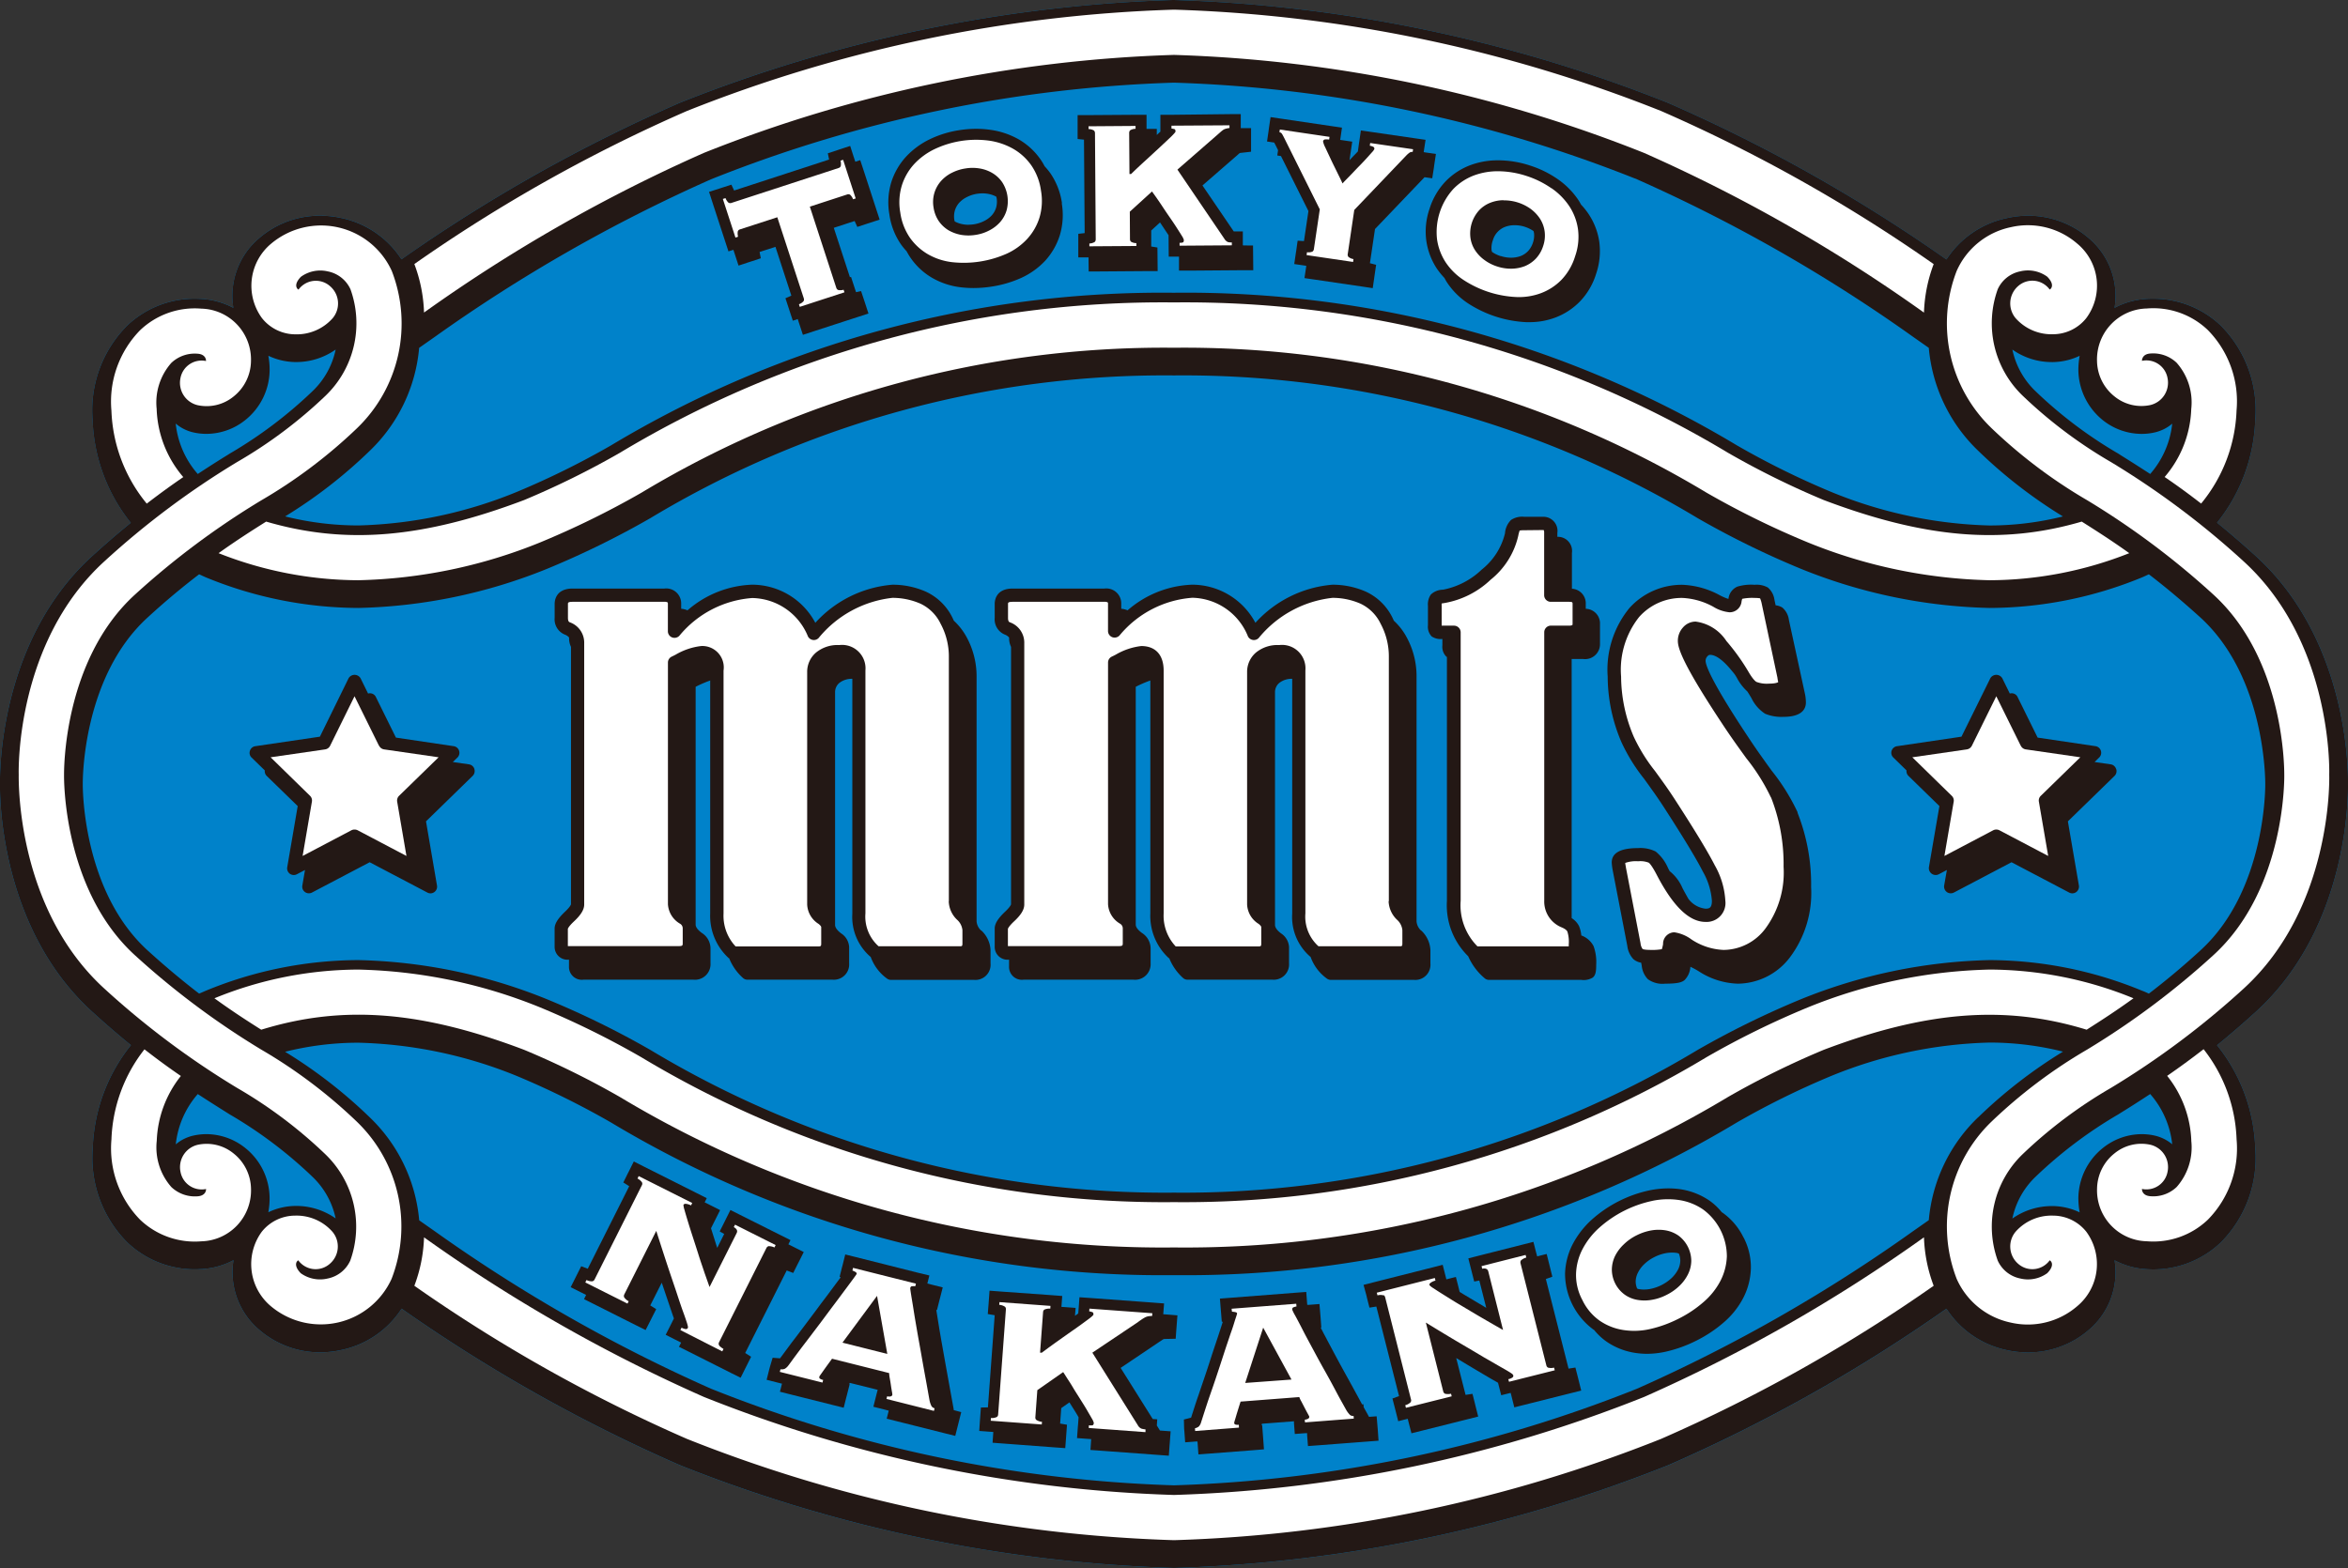
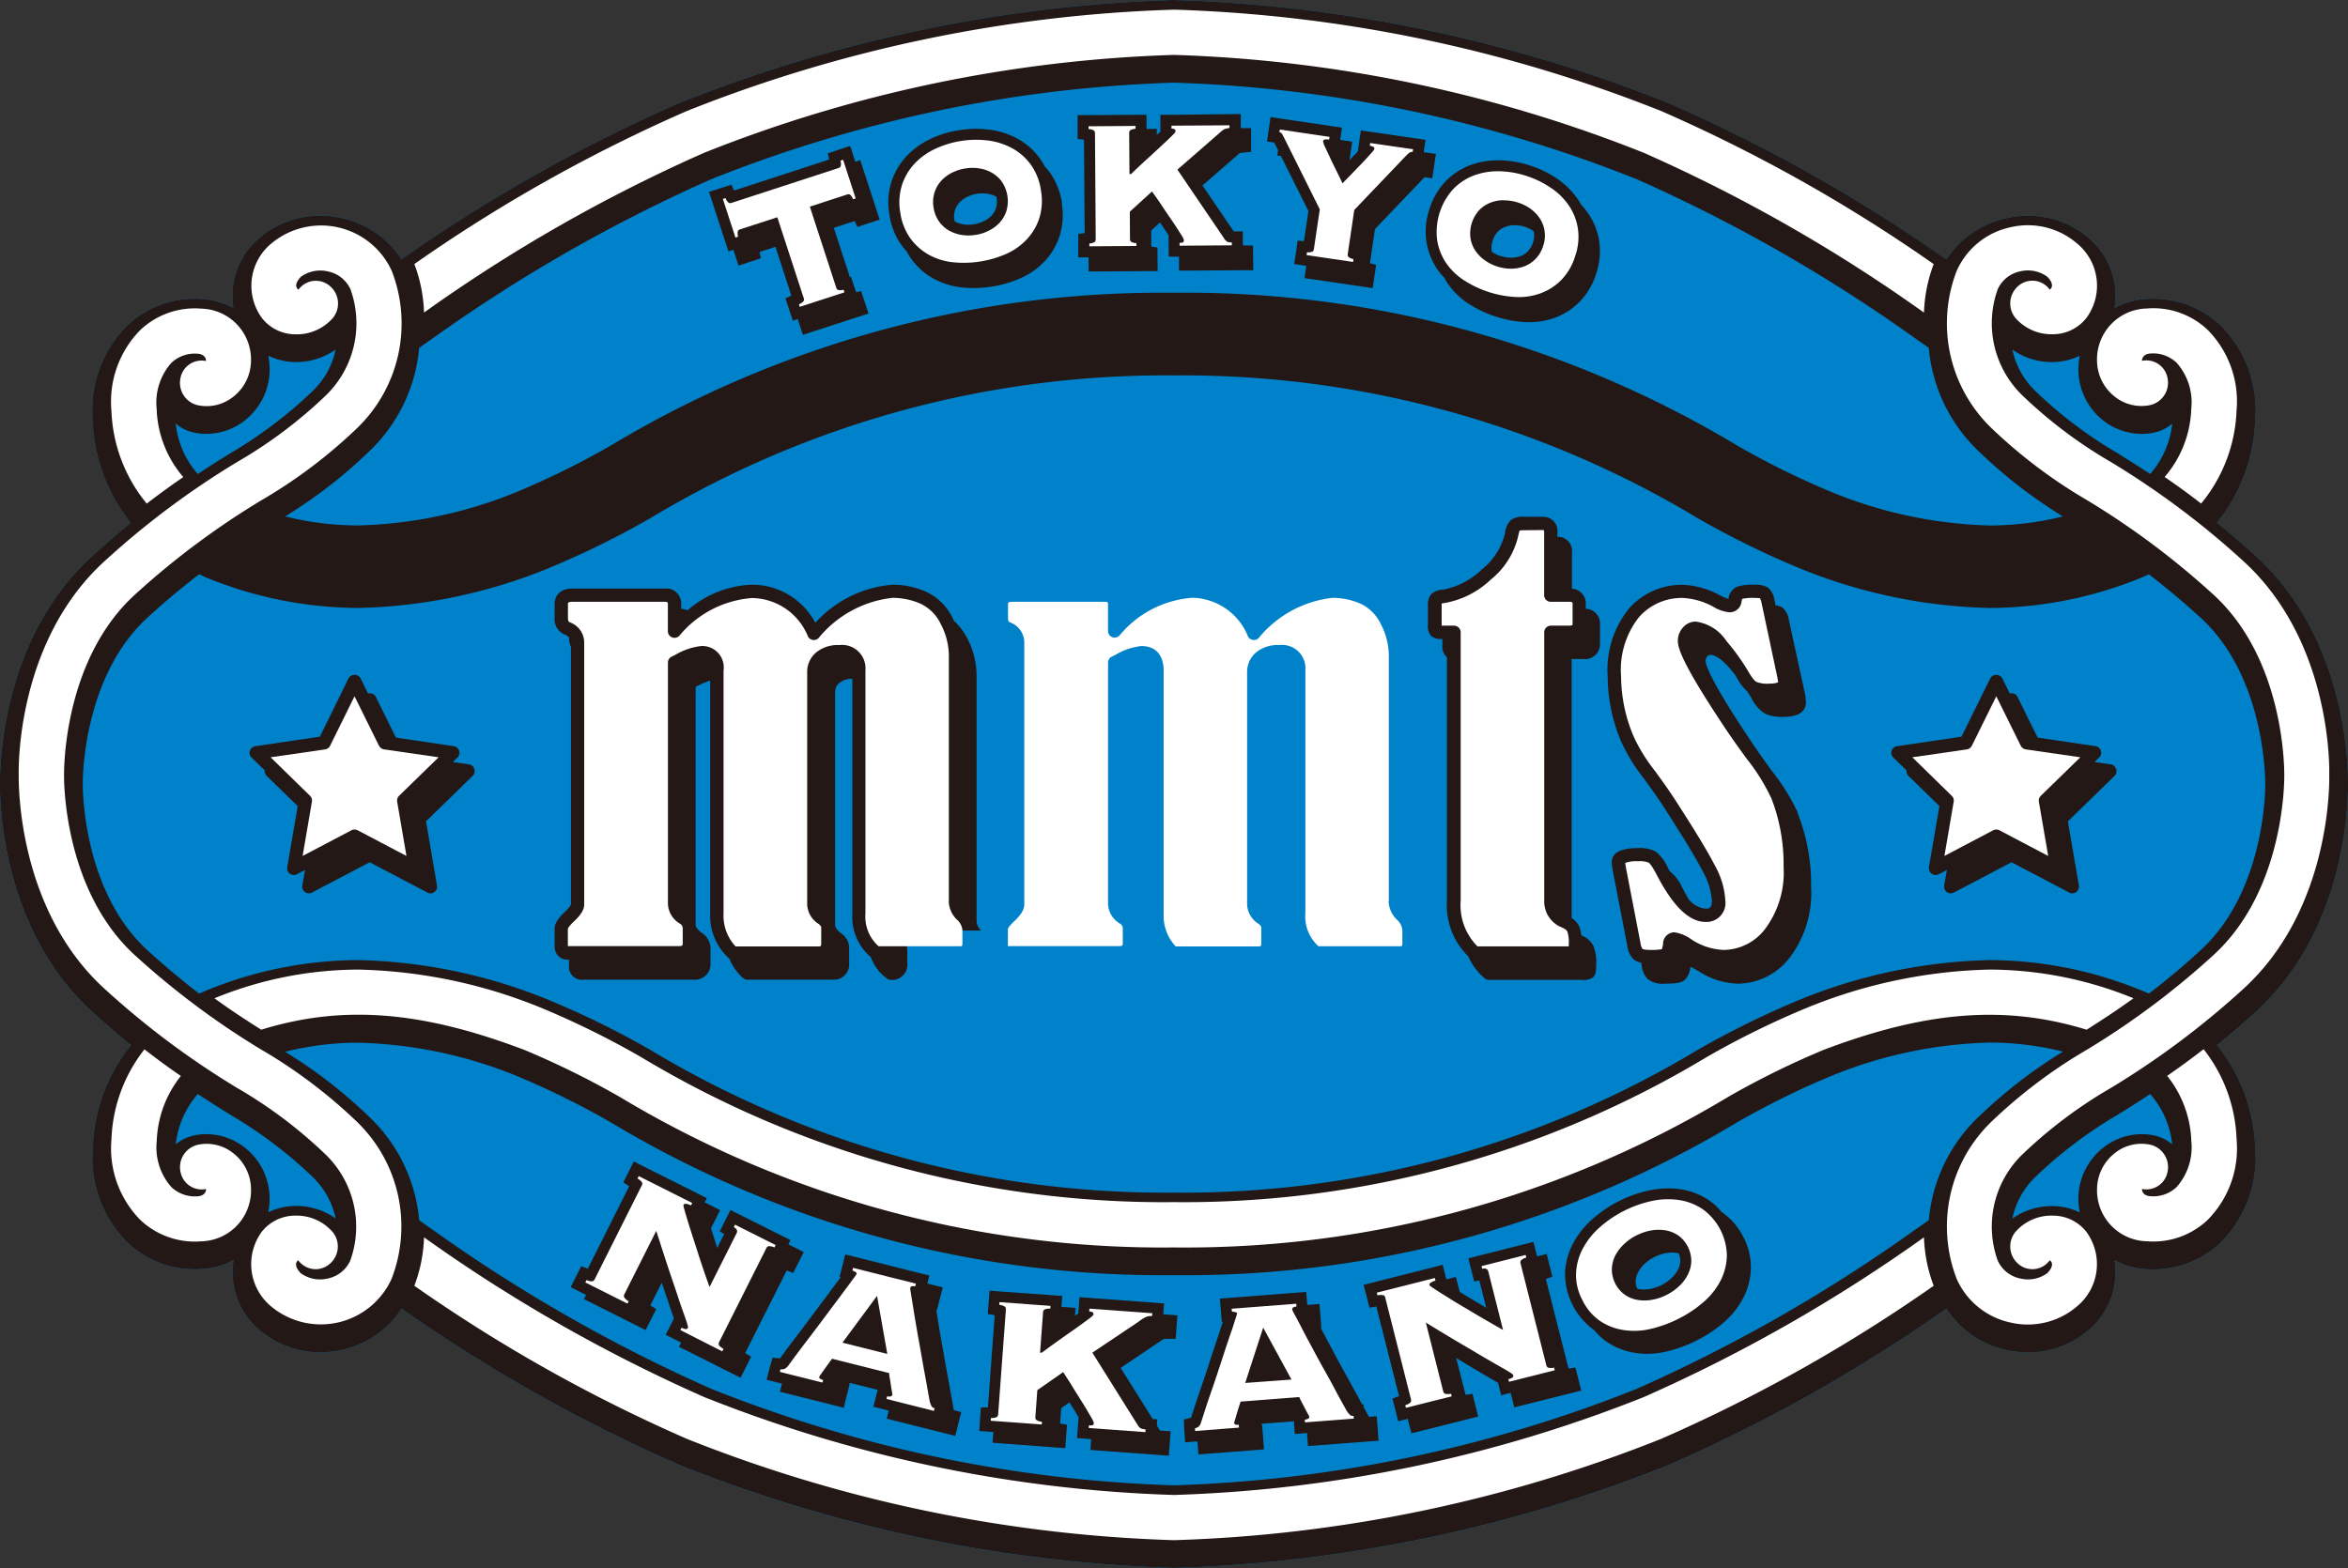
<svg xmlns="http://www.w3.org/2000/svg" viewBox="0 0 81.787 54.634">
  <rect x="0" y="0" width="81.787" height="54.634" fill="#333333" stroke="none" />
  <defs>
    <style>.cls-1{fill:#0082ca;}.cls-2{fill:#231815;}.cls-3{fill:#fff;}</style>
  </defs>
  <g id="レイヤー_2" data-name="レイヤー 2">
    <g id="レイヤー_1-2" data-name="レイヤー 1">
      <path class="cls-1" d="M81.786,27.3c.009-.375.03-4.978-3.207-7.923-.483-.438-.931-.823-1.354-1.165a6.038,6.038,0,0,0,1.331-3.581,4.172,4.172,0,0,0-1.2-3.287A3.4,3.4,0,0,0,75,10.407c-.09,0-.179,0-.273.011a2.692,2.692,0,0,0-1.071.307,2.627,2.627,0,0,0-.878-2.409,3.226,3.226,0,0,0-2.15-.8A3.368,3.368,0,0,0,69.9,7.6a3.314,3.314,0,0,0-2.1,1.44l-.08-.054a55.308,55.308,0,0,0-9.616-5.4A50.573,50.573,0,0,0,40.893,0h-.038A50.638,50.638,0,0,0,23.68,3.58a55.4,55.4,0,0,0-9.617,5.4l-.079.054a3.306,3.306,0,0,0-2.1-1.44,3.381,3.381,0,0,0-.728-.079,3.222,3.222,0,0,0-2.149.8,2.624,2.624,0,0,0-.878,2.409,2.7,2.7,0,0,0-1.073-.307c-.091-.007-.181-.011-.272-.011a3.4,3.4,0,0,0-2.357.941,4.172,4.172,0,0,0-1.2,3.287,6.049,6.049,0,0,0,1.33,3.581c-.422.342-.871.727-1.352,1.165C-.028,22.326-.007,26.929,0,27.3c-.008.379-.031,5,3.208,7.949.481.439.93.824,1.352,1.167A6.045,6.045,0,0,0,3.231,40a4.173,4.173,0,0,0,1.2,3.286,3.4,3.4,0,0,0,2.358.941c.09,0,.18-.005.272-.01a2.688,2.688,0,0,0,1.072-.308,2.627,2.627,0,0,0,.878,2.41,3.228,3.228,0,0,0,2.149.8,3.383,3.383,0,0,0,.728-.08,3.3,3.3,0,0,0,2.1-1.441l.079.056a55.487,55.487,0,0,0,9.617,5.4,50.614,50.614,0,0,0,17.213,3.579H40.9a50.558,50.558,0,0,0,17.208-3.579,55.4,55.4,0,0,0,9.616-5.4L67.8,45.6a3.318,3.318,0,0,0,2.1,1.442,3.432,3.432,0,0,0,.728.079,3.231,3.231,0,0,0,2.15-.8,2.629,2.629,0,0,0,.878-2.41,2.7,2.7,0,0,0,1.073.308c.089,0,.18.01.271.01a3.4,3.4,0,0,0,2.357-.94A4.174,4.174,0,0,0,78.556,40a6.033,6.033,0,0,0-1.331-3.581c.423-.343.871-.728,1.354-1.167,3.238-2.945,3.216-7.57,3.207-7.949" />
      <polygon class="cls-2" points="29.769 7.701 29.862 7.906 30.186 7.8 30.276 7.771 30.64 7.652 30.522 7.289 30.084 5.943 29.964 5.58 29.793 5.636 29.731 5.449 29.614 5.085 29.248 5.204 29.159 5.235 28.835 5.341 28.88 5.559 25.571 6.638 25.477 6.435 25.153 6.539 25.062 6.569 24.698 6.685 24.816 7.051 25.255 8.396 25.374 8.759 25.546 8.704 25.607 8.89 25.725 9.254 26.089 9.134 26.18 9.105 26.501 8.999 26.458 8.78 27.011 8.601 27.565 10.301 27.359 10.392 27.467 10.72 27.497 10.812 27.616 11.174 27.788 11.117 27.818 11.213 27.848 11.304 27.967 11.667 28.329 11.548 29.887 11.042 30.251 10.924 30.132 10.559 30.102 10.468 29.994 10.143 29.818 10.18 29.78 10.065 29.75 9.974 29.644 9.65 29.605 9.658 29.043 7.938 29.769 7.701" />
      <path class="cls-2" d="M36.991,7.079a2.455,2.455,0,0,0-.405-1.044,2.38,2.38,0,0,0-.2-.243,1.952,1.952,0,0,0-.151-.25,2.369,2.369,0,0,0-.754-.688,2.77,2.77,0,0,0-.975-.329,3.387,3.387,0,0,0-.5-.036,3.682,3.682,0,0,0-.587.046,3.612,3.612,0,0,0-1.034.318,2.777,2.777,0,0,0-.829.611,2.374,2.374,0,0,0-.51.885,2.419,2.419,0,0,0-.067,1.117,2.427,2.427,0,0,0,.4,1.043,2.28,2.28,0,0,0,.2.244,2.249,2.249,0,0,0,.152.25,2.334,2.334,0,0,0,.754.687,2.6,2.6,0,0,0,.981.32,3.789,3.789,0,0,0,.439.026,4.183,4.183,0,0,0,.634-.05,3.922,3.922,0,0,0,1.026-.3,2.646,2.646,0,0,0,.84-.6,2.366,2.366,0,0,0,.51-.885,2.442,2.442,0,0,0,.069-1.116m-3.25.747a1.049,1.049,0,0,1-.187-.017.934.934,0,0,1-.293-.1c0-.014-.008-.027-.01-.043a.74.74,0,0,1,.017-.338.715.715,0,0,1,.147-.265.9.9,0,0,1,.266-.2,1.162,1.162,0,0,1,.36-.117,1.387,1.387,0,0,1,.19-.015,1.151,1.151,0,0,1,.187.016.961.961,0,0,1,.293.1c0,.015.008.028.011.044a.769.769,0,0,1-.017.335.717.717,0,0,1-.147.266.91.91,0,0,1-.266.2,1.2,1.2,0,0,1-.359.117,1.429,1.429,0,0,1-.192.015" />
      <path class="cls-2" d="M43.3,8.552l-.009-.015,0-.475-.317,0-1.089-1.6,1.3-1.131.393-.045,0-.822-.359,0V4.455l0-.478-.383,0L40.8,4,40.42,4v.585c-.038.034-.084.078-.126.118l0-.213-.357,0V4.477l0-.477-.381,0-1.637.011-.383,0,0,.382V4.5l0,.343.222.023.024,3.256-.222.025,0,.822.357,0v.107l.005.382.381,0,1.638-.012.383,0-.008-.822L40.1,8.589l0-.558.307-.281.011.017c.088.128.272.407.286.429l.006.746.358,0V8.95l0,.479.384,0,1.82-.014.383,0-.009-.861Z" />
      <path class="cls-2" d="M49.634,5.309,49.591,5.3l.007-.049.058-.379-.38-.055L47.783,4.6l-.38-.055-.055.379-.014.094-.035.258c-.066.069-.136.144-.216.224l-.076.081.025-.172.014-.094.056-.379-.378-.056-.042-.006.008-.049.054-.378-.377-.055-1.732-.256-.378-.056-.056.378-.012.095-.055.377.25.037c.017.03.037.068.06.116l.074.149-.027.185.129.021.956,1.916L45.421,8.4,45.2,8.387l-.048.341-.015.094-.055.378.377.055.043.008-.007.048-.057.379.378.055,1.621.238.379.057.055-.38.013-.094.05-.339-.216-.056.177-1.191,1.725-1.805.269.037.058-.374.012-.094.058-.379Z" />
      <path class="cls-2" d="M55.707,8.422a2.359,2.359,0,0,0-.365-.954,2.524,2.524,0,0,0-.269-.338c-.028-.05-.054-.1-.088-.151a2.76,2.76,0,0,0-.721-.734,3.608,3.608,0,0,0-.972-.478,3.566,3.566,0,0,0-1.067-.181h-.073a2.725,2.725,0,0,0-.943.171,2.36,2.36,0,0,0-.852.559,2.44,2.44,0,0,0-.565.967A2.411,2.411,0,0,0,49.684,8.4a2.375,2.375,0,0,0,.362.954,2.639,2.639,0,0,0,.268.331c.028.053.057.106.091.158a2.577,2.577,0,0,0,.732.728,4.081,4.081,0,0,0,2.023.654c.047,0,.1,0,.143,0a2.528,2.528,0,0,0,.877-.162,2.353,2.353,0,0,0,.854-.56,2.411,2.411,0,0,0,.564-.966,2.448,2.448,0,0,0,.109-1.113m-3.435.5a1.12,1.12,0,0,1-.3-.146.519.519,0,0,1-.017-.065A.764.764,0,0,1,52,8.373a.71.71,0,0,1,.418-.465.917.917,0,0,1,.329-.061,1.149,1.149,0,0,1,.375.058,1.194,1.194,0,0,1,.295.146c.005.023.012.042.016.065a.754.754,0,0,1-.036.336.781.781,0,0,1-.168.294.717.717,0,0,1-.252.172.975.975,0,0,1-.328.061h0a1.132,1.132,0,0,1-.372-.058" />
-       <path class="cls-2" d="M34.177,32.423a.482.482,0,0,1-.16-.321V23.587a2.858,2.858,0,0,0-.342-1.378,2.237,2.237,0,0,0-.45-.582c-.02-.039-.034-.079-.055-.117a1.932,1.932,0,0,0-.931-.9,2.868,2.868,0,0,0-1.154-.237A4.07,4.07,0,0,0,28.4,21.7a2.5,2.5,0,0,0-2.2-1.328,3.616,3.616,0,0,0-2.253.894.689.689,0,0,0-.22-.055V21.04a.521.521,0,0,0-.588-.533H19.948c-.582,0-.628.41-.628.536v.486a.573.573,0,0,0,.359.584.357.357,0,0,1,.144.1v.013a.693.693,0,0,0,.066.313V31.51s-.017.08-.224.272c-.239.231-.346.407-.346.573v.624a.448.448,0,0,0,.5.458v.241a.447.447,0,0,0,.506.457h3.824a.543.543,0,0,0,.6-.572v-.509a.644.644,0,0,0-.3-.546c-.1-.073-.218-.182-.218-.293V23.931l.023-.013a4.284,4.284,0,0,1,.484-.208v8.117a2,2,0,0,0,.636,1.549.113.113,0,0,0,.026.016,1.83,1.83,0,0,0,.478.682.225.225,0,0,0,.156.061H29a.533.533,0,0,0,.578-.572V33a.605.605,0,0,0-.277-.477c-.213-.159-.213-.269-.213-.3v-8.1a.418.418,0,0,1,.151-.33.707.707,0,0,1,.45-.141v8.182a1.831,1.831,0,0,0,.641,1.511,1.6,1.6,0,0,0,.568.752.23.23,0,0,0,.137.045h2.9a.528.528,0,0,0,.568-.572V33.11a.993.993,0,0,0-.318-.687" />
-       <path class="cls-2" d="M49.5,32.423a.483.483,0,0,1-.158-.321V23.587A2.827,2.827,0,0,0,49,22.209a2.171,2.171,0,0,0-.449-.582c-.018-.039-.035-.079-.054-.117a1.936,1.936,0,0,0-.931-.9,2.872,2.872,0,0,0-1.154-.237A4.068,4.068,0,0,0,43.729,21.7a2.5,2.5,0,0,0-2.2-1.328,3.618,3.618,0,0,0-2.253.894.689.689,0,0,0-.22-.055V21.04a.521.521,0,0,0-.588-.533H35.276c-.583,0-.628.41-.628.536v.486a.574.574,0,0,0,.358.584.364.364,0,0,1,.144.1v.013a.706.706,0,0,0,.067.313V31.51s-.016.08-.224.272c-.239.231-.345.407-.345.573v.624a.447.447,0,0,0,.5.458v.241a.447.447,0,0,0,.507.457h3.824a.542.542,0,0,0,.6-.572v-.509a.645.645,0,0,0-.3-.546c-.1-.073-.218-.182-.218-.293V23.931l.023-.013a4.2,4.2,0,0,1,.485-.208v8.117a2,2,0,0,0,.635,1.549.14.14,0,0,0,.026.016,1.85,1.85,0,0,0,.477.682.227.227,0,0,0,.156.061h2.96a.534.534,0,0,0,.578-.572V33a.611.611,0,0,0-.277-.477c-.212-.159-.212-.269-.212-.3v-8.1a.418.418,0,0,1,.151-.33.7.7,0,0,1,.448-.141v8.182a1.826,1.826,0,0,0,.642,1.511,1.579,1.579,0,0,0,.567.752.232.232,0,0,0,.137.045h2.9a.528.528,0,0,0,.568-.572V33.11a.994.994,0,0,0-.319-.687" />
+       <path class="cls-2" d="M34.177,32.423a.482.482,0,0,1-.16-.321V23.587a2.858,2.858,0,0,0-.342-1.378,2.237,2.237,0,0,0-.45-.582c-.02-.039-.034-.079-.055-.117a1.932,1.932,0,0,0-.931-.9,2.868,2.868,0,0,0-1.154-.237A4.07,4.07,0,0,0,28.4,21.7a2.5,2.5,0,0,0-2.2-1.328,3.616,3.616,0,0,0-2.253.894.689.689,0,0,0-.22-.055V21.04a.521.521,0,0,0-.588-.533H19.948c-.582,0-.628.41-.628.536v.486a.573.573,0,0,0,.359.584.357.357,0,0,1,.144.1v.013a.693.693,0,0,0,.066.313V31.51s-.017.08-.224.272c-.239.231-.346.407-.346.573v.624a.448.448,0,0,0,.5.458v.241a.447.447,0,0,0,.506.457h3.824a.543.543,0,0,0,.6-.572v-.509a.644.644,0,0,0-.3-.546c-.1-.073-.218-.182-.218-.293V23.931l.023-.013a4.284,4.284,0,0,1,.484-.208v8.117a2,2,0,0,0,.636,1.549.113.113,0,0,0,.026.016,1.83,1.83,0,0,0,.478.682.225.225,0,0,0,.156.061H29a.533.533,0,0,0,.578-.572V33a.605.605,0,0,0-.277-.477c-.213-.159-.213-.269-.213-.3v-8.1a.418.418,0,0,1,.151-.33.707.707,0,0,1,.45-.141v8.182a1.831,1.831,0,0,0,.641,1.511,1.6,1.6,0,0,0,.568.752.23.23,0,0,0,.137.045a.528.528,0,0,0,.568-.572V33.11a.993.993,0,0,0-.318-.687" />
      <path class="cls-2" d="M55.236,21.212v-.163a.509.509,0,0,0-.482-.536V19.267a.492.492,0,0,0-.5-.563h-.007v-.136a.492.492,0,0,0-.5-.562h-.66a.7.7,0,0,0-.454.111.732.732,0,0,0-.21.464,2.3,2.3,0,0,1-.812,1.266,2.679,2.679,0,0,1-1.348.7.616.616,0,0,0-.424.17.6.6,0,0,0-.1.391v.681a.484.484,0,0,0,.13.386.56.56,0,0,0,.366.089h.007v.222a.481.481,0,0,0,.132.388l.026.017v8.5a2.486,2.486,0,0,0,.741,1.928,2.108,2.108,0,0,0,.579.771.234.234,0,0,0,.148.052h3.214a.608.608,0,0,0,.4-.082c.1-.084.118-.218.118-.452a1.611,1.611,0,0,0-.093-.645.783.783,0,0,0-.419-.367l-.007,0a1.116,1.116,0,0,0-.079-.328.7.7,0,0,0-.257-.278V22.962h.4a.52.52,0,0,0,.587-.534v-.681a.509.509,0,0,0-.5-.535" />
      <path class="cls-2" d="M62.618,28.308a7.2,7.2,0,0,0-.905-1.454l-.192-.265-.156-.22c-.158-.22-.324-.463-.507-.741-1.306-1.972-1.447-2.473-1.447-2.6a.225.225,0,0,1,.06-.158c.047-.053.078-.053.1-.053.131,0,.363.089.716.511.051.061.1.118.143.176.027.042.053.083.074.121a1.721,1.721,0,0,0,.359.466c.055.082.1.159.145.234a1.334,1.334,0,0,0,.476.544,1.485,1.485,0,0,0,.64.108c.679,0,.78-.309.78-.5a1.583,1.583,0,0,0-.025-.266L62.312,21.6a.678.678,0,0,0-.23-.432.556.556,0,0,0-.232-.077l-.041-.189a.679.679,0,0,0-.231-.432.809.809,0,0,0-.462-.094,1.65,1.65,0,0,0-.6.064.52.52,0,0,0-.309.429,1.774,1.774,0,0,1-.319-.138,2.952,2.952,0,0,0-1.283-.355,2.454,2.454,0,0,0-1.848.81A3.389,3.389,0,0,0,56,23.575a5.838,5.838,0,0,0,.481,2.288,6.2,6.2,0,0,0,.792,1.278c.07.1.146.2.225.315l.134.188c.116.166.239.346.367.547.653,1.011,1.095,1.742,1.315,2.176a2.4,2.4,0,0,1,.316,1.018c0,.256-.094.276-.225.276a.864.864,0,0,1-.591-.339c-.066-.113-.135-.237-.208-.377a1.522,1.522,0,0,0-.434-.581l-.007,0c-.021-.038-.04-.073-.061-.114a1.509,1.509,0,0,0-.433-.581,1.2,1.2,0,0,0-.615-.119c-.607,0-.915.167-.915.5a1.885,1.885,0,0,0,.035.28l.508,2.631a.811.811,0,0,0,.212.459.551.551,0,0,0,.27.123l.021.114a.782.782,0,0,0,.214.462.867.867,0,0,0,.6.155c.445,0,.589-.049.68-.128a.722.722,0,0,0,.2-.461,3.14,3.14,0,0,1,.293.159,2.633,2.633,0,0,0,1.36.43,2.3,2.3,0,0,0,1.806-.907,3.735,3.735,0,0,0,.746-2.455,6.778,6.778,0,0,0-.476-2.6" />
      <path class="cls-2" d="M16.523,26.79a.232.232,0,0,0-.188-.158l-.562-.081.166-.161A.233.233,0,0,0,15.81,26L13.791,25.7l-.706-1.43a.23.23,0,0,0-.264-.105l-.263-.534a.242.242,0,0,0-.415,0l-1,2.037L8.892,26a.229.229,0,0,0-.186.159.224.224,0,0,0,.057.236l.46.448a.232.232,0,0,0,.066.191l1.081,1.052-.365,2.131a.234.234,0,0,0,.092.228.239.239,0,0,0,.137.043.222.222,0,0,0,.106-.026l.284-.149-.093.543a.23.23,0,0,0,.229.269.225.225,0,0,0,.107-.026l2.01-1.056,2.009,1.056a.227.227,0,0,0,.244-.017.233.233,0,0,0,.092-.226l-.383-2.238,1.625-1.584a.236.236,0,0,0,.059-.239" />
      <path class="cls-2" d="M73.708,26.79a.23.23,0,0,0-.186-.158l-.562-.081.164-.161A.232.232,0,0,0,73,26L70.976,25.7l-.706-1.43a.228.228,0,0,0-.263-.105l-.263-.534a.242.242,0,0,0-.415,0l-1.006,2.037L66.077,26a.233.233,0,0,0-.187.159.229.229,0,0,0,.06.236l.459.448a.227.227,0,0,0,.067.191l1.079,1.052-.366,2.131a.238.238,0,0,0,.1.228.237.237,0,0,0,.244.017l.282-.149-.095.543a.238.238,0,0,0,.094.226.236.236,0,0,0,.136.043.233.233,0,0,0,.109-.026l2.008-1.056,2.008,1.056a.23.23,0,0,0,.246-.017.238.238,0,0,0,.093-.226l-.384-2.238,1.626-1.584a.235.235,0,0,0,.057-.239" />
      <path class="cls-2" d="M27.661,43.456l-.2-.1.074-.146-.34-.171L25.78,42.33l-.338-.17-.169.339-.042.085-.162.323.157.087-.244.488c0-.017-.01-.034-.015-.048-.067-.207-.125-.392-.176-.557-.01-.028-.017-.054-.025-.08l.106-.212.042-.084.169-.337-.338-.171-.2-.1.073-.145-.338-.171-1.865-.937-.338-.171-.17.341-.043.083-.152.308.205.13-1.444,2.876-.228-.088-.155.308-.042.085-.17.338.338.169.2.1-.073.147.339.17,1.467.738.339.169.171-.336.042-.085.156-.307-.207-.13.4-.792c.07.209.133.4.188.555.084.245.152.441.2.59.014.037.025.072.036.1l-.074.149-.042.084-.171.338.338.171.2.1-.075.147.339.169,1.468.739.341.17.169-.34.043-.084.153-.308-.206-.13,1.446-2.876.227.087.154-.307.043-.084.17-.338Z" />
      <path class="cls-2" d="M33.22,49.132l0-.026c-.039-.206-.083-.449-.13-.718s-.1-.554-.152-.841-.1-.565-.149-.838-.088-.517-.122-.732c-.019-.125-.038-.237-.053-.333l.024,0,.082-.328.024-.091.094-.368-.368-.092-.168-.043.07-.281L32,44.352,29.809,43.8l-.367-.091-.091.367-.025.092-.08.321.038.015-.056.075-.056.075-.367.494c-.142.184-.282.375-.426.569s-.285.382-.426.567l-.226.3-.161.21c-.119.157-.214.286-.288.39-.049.067-.085.114-.107.144l-.258-.02-.092.309-.025.092-.092.367.367.093.168.042-.072.281.369.093,1.485.372.367.092.092-.366.024-.091.093-.366-.023,0,.031-.042.967.241-.035.132-.023.092-.092.366.367.092.168.044-.071.28.368.092,1.654.416.366.091.092-.366.023-.091.093-.37Z" />
      <path class="cls-2" d="M40.635,45.8l-.116-.008v0l.029-.376-.378-.029-2.192-.161L37.6,45.2l-.027.378-.007.093-.008.095c-.036.025-.074.054-.114.081l.023-.276-.38-.028-.115-.008v0L37,45.156l-.376-.029L34.846,45l-.378-.029-.027.378-.007.093-.027.343.241.041-.236,3.211-.245.005-.025.345-.007.094-.025.377.376.028.114.008v0l-.026.375.376.028,1.778.133.378.027.028-.377.007-.093.025-.345-.239-.041.039-.538.285-.2.045.072c.086.136.165.261.235.378.012.024.027.046.039.071l-.018.25-.009.095-.027.378.378.028.115.008v0l-.026.378.376.027,1.976.145.378.028.027-.376.008-.095.028-.379-.371-.027-.11-.176.015-.215-.157-.01-1.118-1.782,1.274-.857c.056-.038.1-.068.137-.09a.683.683,0,0,1,.085-.055.345.345,0,0,1,.076-.006l.345-.007.025-.345.007-.093.029-.377Z" />
      <path class="cls-2" d="M47.992,49.817l-.008-.095-.032-.374-.265.019a.2.2,0,0,0-.014-.023c-.052-.1-.11-.2-.172-.311l-.009-.105-.046.005c-.041-.075-.081-.148-.125-.23-.132-.242-.268-.492-.41-.748s-.275-.5-.407-.747-.247-.463-.348-.656l-.038-.07c-.043-.082-.081-.158-.117-.226l.024,0L46,45.911l-.008-.1-.032-.375-.375.029-.05,0-.006-.072-.029-.378-.378.028-2.252.175-.377.029.03.378.008.095.027.334.035,0-.055.173c-.056.173-.119.367-.193.586s-.148.445-.222.676-.148.45-.224.671l-.148.437-.058.167c-.062.186-.111.338-.149.459-.026.079-.044.138-.055.172l-.251.065.008.321.009.095.027.378.379-.029.05,0,.006.073.027.378.379-.029,1.527-.117.377-.031L44,50.128l-.007-.095-.029-.378-.02,0c0-.015.009-.031.012-.048l1.117-.086,0,.064.028.379.379-.029.051,0,0,.074.029.376.378-.028,1.7-.13.38-.029Z" />
      <path class="cls-2" d="M54.984,48.075l-.023-.092-.086-.334-.238.038-.791-3.122.226-.081-.082-.331-.023-.092-.092-.369-.332.084-.012-.048-.025-.091-.093-.367-.365.093-1.536.389-.366.093.093.367.023.091.089.35.178-.036.241.952c-.069-.041-.142-.083-.213-.127-.19-.11-.376-.221-.561-.334-.053-.032-.1-.063-.152-.093l-.016-.063-.022-.092-.094-.368-.332.085-.011-.047-.023-.092-.093-.368-.367.094-2.021.511-.369.094.1.367.021.092.085.334.24-.038.791,3.121-.23.083.085.333.024.092.092.366.331-.084.013.05.023.092.094.363.365-.091,1.595-.4.365-.092-.093-.367-.022-.091-.084-.334-.241.037-.326-1.284.4.241c.329.2.608.359.831.492l.225.128.018.07.094.365.328-.082.013.045.022.092.092.367.368-.092,1.593-.4.37-.092Z" />
      <path class="cls-2" d="M60.729,43.114A2.267,2.267,0,0,0,60,42.253l-.025-.014a2.111,2.111,0,0,0-.433-.408,2.437,2.437,0,0,0-.974-.389,2.87,2.87,0,0,0-.436-.035,3.288,3.288,0,0,0-.645.062A4.39,4.39,0,0,0,55.441,42.5a3.1,3.1,0,0,0-.662.854,2.414,2.414,0,0,0-.264,1.015,2.428,2.428,0,0,0,.987,1.956.1.1,0,0,0,.025.014,2.094,2.094,0,0,0,.435.408,2.382,2.382,0,0,0,.973.388,2.83,2.83,0,0,0,.413.036,3.087,3.087,0,0,0,.672-.074,4.626,4.626,0,0,0,1.076-.389,4.542,4.542,0,0,0,.952-.636,2.863,2.863,0,0,0,.675-.85,2.387,2.387,0,0,0,.264-1.014,2.244,2.244,0,0,0-.258-1.1m-2.2.813a.725.725,0,0,1-.074.306,1.152,1.152,0,0,1-.224.3,1.536,1.536,0,0,1-.765.387,1.293,1.293,0,0,1-.209.018,1,1,0,0,1-.166-.015c-.022,0-.043-.013-.064-.019a.626.626,0,0,1-.052-.243.705.705,0,0,1,.077-.308,1.037,1.037,0,0,1,.222-.3,1.408,1.408,0,0,1,.355-.248,1.455,1.455,0,0,1,.411-.138,1.137,1.137,0,0,1,.206-.017,1.047,1.047,0,0,1,.168.013c.021.006.042.014.065.02a.642.642,0,0,1,.05.244" />
      <path class="cls-2" d="M81.786,27.3c.009-.375.03-4.978-3.207-7.923-.483-.438-.931-.823-1.353-1.165a6.043,6.043,0,0,0,1.33-3.582,4.171,4.171,0,0,0-1.2-3.286A3.4,3.4,0,0,0,75,10.408c-.09,0-.179,0-.273.01a2.677,2.677,0,0,0-1.071.308,2.628,2.628,0,0,0-.878-2.41,3.226,3.226,0,0,0-2.15-.8A3.368,3.368,0,0,0,69.9,7.6a3.314,3.314,0,0,0-2.1,1.44l-.08-.055a55.379,55.379,0,0,0-9.616-5.4A50.573,50.573,0,0,0,40.893,0h-.038A50.628,50.628,0,0,0,23.681,3.58a55.5,55.5,0,0,0-9.619,5.4l-.078.055a3.307,3.307,0,0,0-2.1-1.44,3.4,3.4,0,0,0-.729-.079,3.222,3.222,0,0,0-2.149.8,2.625,2.625,0,0,0-.878,2.41,2.686,2.686,0,0,0-1.073-.308c-.091-.007-.182-.01-.272-.01a3.392,3.392,0,0,0-2.357.94,4.175,4.175,0,0,0-1.2,3.286,6.05,6.05,0,0,0,1.33,3.582c-.422.342-.871.727-1.352,1.165C-.028,22.326-.007,26.929,0,27.3c-.008.379-.031,5,3.208,7.949.481.439.93.824,1.352,1.167A6.045,6.045,0,0,0,3.231,40a4.173,4.173,0,0,0,1.2,3.286,3.4,3.4,0,0,0,2.358.941c.089,0,.18-.005.272-.011a2.656,2.656,0,0,0,1.072-.307,2.627,2.627,0,0,0,.878,2.41,3.229,3.229,0,0,0,2.149.8,3.4,3.4,0,0,0,.729-.081,3.3,3.3,0,0,0,2.1-1.441l.078.056a55.516,55.516,0,0,0,9.619,5.4,50.579,50.579,0,0,0,17.212,3.579H40.9a50.534,50.534,0,0,0,17.207-3.579,55.4,55.4,0,0,0,9.616-5.4L67.8,45.6a3.318,3.318,0,0,0,2.1,1.442,3.433,3.433,0,0,0,.728.08,3.232,3.232,0,0,0,2.15-.8,2.629,2.629,0,0,0,.878-2.41,2.665,2.665,0,0,0,1.073.307c.089.006.18.011.271.011a3.4,3.4,0,0,0,2.357-.94A4.174,4.174,0,0,0,78.556,40a6.038,6.038,0,0,0-1.33-3.581c.422-.343.87-.728,1.353-1.167,3.238-2.945,3.216-7.57,3.207-7.949M71.476,12.616h.041a2.245,2.245,0,0,0,.923-.219,2.821,2.821,0,0,0-.045.51,2.276,2.276,0,0,0,.853,1.734,2.177,2.177,0,0,0,1.345.477,2.013,2.013,0,0,0,.452-.049,1.433,1.433,0,0,0,.619-.307,3.167,3.167,0,0,1-.767,1.753c-.355-.233-.693-.446-1.019-.65l-.091-.059a15.157,15.157,0,0,1-2.881-2.172,2.8,2.8,0,0,1-.81-1.454,2.378,2.378,0,0,0,1.38.436m-58.595,3.09A5.653,5.653,0,0,0,14.6,12.12l.542-.38a54.945,54.945,0,0,1,9.623-5.492A47.345,47.345,0,0,1,40.893,2.88,47.36,47.36,0,0,1,57.021,6.248a54.929,54.929,0,0,1,9.622,5.492l.542.38a5.648,5.648,0,0,0,1.721,3.586,16.9,16.9,0,0,0,2.951,2.288,10.553,10.553,0,0,1-2.559.315,15.535,15.535,0,0,1-5.536-1.179,28.679,28.679,0,0,1-3.257-1.61A37.318,37.318,0,0,0,40.883,10.2a37.294,37.294,0,0,0-19.6,5.319,28.756,28.756,0,0,1-3.256,1.61,15.544,15.544,0,0,1-5.536,1.179,10.553,10.553,0,0,1-2.559-.315,16.856,16.856,0,0,0,2.95-2.288m-6.758-.944a1.428,1.428,0,0,0,.619.307,2.019,2.019,0,0,0,.452.049,2.172,2.172,0,0,0,1.345-.478,2.256,2.256,0,0,0,.852-1.733,2.653,2.653,0,0,0-.044-.51,2.266,2.266,0,0,0,.93.219h.035a2.379,2.379,0,0,0,1.379-.436,2.791,2.791,0,0,1-.81,1.454A15.307,15.307,0,0,1,8,15.806l-.093.059c-.326.2-.664.417-1.019.65a3.16,3.16,0,0,1-.767-1.753m4.191,27.257H10.27a2.233,2.233,0,0,0-.923.219,2.656,2.656,0,0,0,.044-.509,2.254,2.254,0,0,0-.853-1.734,2.173,2.173,0,0,0-1.344-.478,2.079,2.079,0,0,0-.452.049,1.443,1.443,0,0,0-.619.306,3.165,3.165,0,0,1,.766-1.752c.356.233.694.446,1.02.651l.09.057A15.222,15.222,0,0,1,10.881,41a2.792,2.792,0,0,1,.81,1.453,2.391,2.391,0,0,0-1.377-.435m58.592-3.091a5.65,5.65,0,0,0-1.721,3.587l-.542.38a54.871,54.871,0,0,1-9.622,5.493,47.375,47.375,0,0,1-16.128,3.366,47.359,47.359,0,0,1-16.126-3.366A54.963,54.963,0,0,1,15.144,42.9l-.542-.38a5.655,5.655,0,0,0-1.721-3.587,16.882,16.882,0,0,0-2.95-2.286,10.505,10.505,0,0,1,2.559-.316A15.584,15.584,0,0,1,18.026,37.5a29.011,29.011,0,0,1,3.256,1.61,37.28,37.28,0,0,0,19.611,5.32H40.9a37.265,37.265,0,0,0,19.6-5.32,28.818,28.818,0,0,1,3.257-1.609A15.557,15.557,0,0,1,69.3,36.326a10.505,10.505,0,0,1,2.559.316,16.922,16.922,0,0,0-2.951,2.286m6.758.944a1.443,1.443,0,0,0-.619-.306,2.072,2.072,0,0,0-.452-.049A2.173,2.173,0,0,0,73.248,40a2.269,2.269,0,0,0-.853,1.732,2.829,2.829,0,0,0,.045.51,2.242,2.242,0,0,0-.929-.219h-.038a2.389,2.389,0,0,0-1.377.435A2.8,2.8,0,0,1,70.906,41a15.254,15.254,0,0,1,2.882-2.173l.09-.057c.326-.2.664-.418,1.019-.651a3.168,3.168,0,0,1,.767,1.752m.976-6.75c-.655.6-1.246,1.085-1.789,1.5-.079-.036-.152-.071-.234-.1a14.026,14.026,0,0,0-5.312-1.069,18.559,18.559,0,0,0-6.562,1.359,30.993,30.993,0,0,0-3.611,1.772,34.759,34.759,0,0,1-18.239,4.972,34.755,34.755,0,0,1-18.238-4.972,30.791,30.791,0,0,0-3.611-1.77,18.522,18.522,0,0,0-6.563-1.361A14.026,14.026,0,0,0,7.169,34.52c-.08.034-.155.069-.233.1-.543-.418-1.135-.906-1.789-1.5-2.3-2.091-2.266-5.754-2.264-5.818,0-.035-.037-3.7,2.265-5.792.653-.6,1.245-1.084,1.788-1.5.078.035.153.072.233.106a14.077,14.077,0,0,0,5.312,1.067,18.538,18.538,0,0,0,6.563-1.359,30.729,30.729,0,0,0,3.611-1.771,34.736,34.736,0,0,1,18.238-4.972,34.748,34.748,0,0,1,18.243,4.974,30.669,30.669,0,0,0,3.607,1.769,18.537,18.537,0,0,0,6.562,1.359,14.062,14.062,0,0,0,5.312-1.067c.082-.034.155-.071.234-.106.544.418,1.134.906,1.789,1.5,2.3,2.092,2.265,5.757,2.265,5.82,0,.036.036,3.7-2.265,5.79" />
      <path class="cls-3" d="M33.051,31.4V22.889a2.4,2.4,0,0,0-.288-1.158,1.477,1.477,0,0,0-.707-.7,2.431,2.431,0,0,0-.971-.2,3.867,3.867,0,0,0-2.571,1.4.23.23,0,0,1-.2.067.234.234,0,0,1-.17-.121A2.135,2.135,0,0,0,26.2,20.837a3.633,3.633,0,0,0-2.538,1.317.234.234,0,0,1-.254.054.229.229,0,0,1-.144-.215V21.04a.1.1,0,0,0-.009-.05.211.211,0,0,0-.116-.021H19.948c-.165,0-.165.036-.165.074v.485c0,.128.043.145.066.155a.752.752,0,0,1,.5.734v9.1c0,.179-.116.366-.369.6-.182.173-.2.245-.2.248v.6a.411.411,0,0,0,.043,0h3.823c.135,0,.135-.028.135-.108v-.51a.187.187,0,0,0-.1-.166.841.841,0,0,1-.415-.674V23.089a.229.229,0,0,1,.133-.211c.06-.029.105-.051.136-.068a2.276,2.276,0,0,1,.887-.3.746.746,0,0,1,.781.855v8.466a1.559,1.559,0,0,0,.421,1.146h2.866c.107,0,.115-.014.115-.108V32.3c0-.011-.018-.051-.094-.11a.84.84,0,0,1-.395-.674v-8.1a.881.881,0,0,1,.307-.678,1.183,1.183,0,0,1,.81-.262.817.817,0,0,1,.912.883v8.466a1.385,1.385,0,0,0,.459,1.146h2.82c.09,0,.1-.006.1-.108v-.453a.558.558,0,0,0-.19-.367.927.927,0,0,1-.287-.642" />
      <path class="cls-3" d="M48.377,31.4V22.889a2.4,2.4,0,0,0-.287-1.158,1.475,1.475,0,0,0-.706-.7,2.427,2.427,0,0,0-.971-.2,3.863,3.863,0,0,0-2.57,1.4.233.233,0,0,1-.372-.054,2.134,2.134,0,0,0-1.94-1.349,3.635,3.635,0,0,0-2.538,1.317.235.235,0,0,1-.255.054.231.231,0,0,1-.143-.215V21.04a.1.1,0,0,0-.009-.05.211.211,0,0,0-.116-.021H35.276c-.164,0-.164.036-.164.074v.485c0,.128.041.145.066.155a.752.752,0,0,1,.5.734v9.1c0,.179-.115.366-.37.6-.181.173-.2.245-.2.248v.6a.37.37,0,0,0,.042,0h3.824c.135,0,.135-.028.135-.108v-.51a.19.19,0,0,0-.1-.166.84.84,0,0,1-.413-.674V23.089a.23.23,0,0,1,.132-.211c.061-.029.106-.051.136-.068a2.283,2.283,0,0,1,.889-.3c.5,0,.78.312.78.855v8.466a1.559,1.559,0,0,0,.421,1.146H43.82c.106,0,.113-.014.113-.108V32.3c0-.011-.017-.051-.093-.11a.84.84,0,0,1-.4-.674v-8.1a.881.881,0,0,1,.307-.678,1.181,1.181,0,0,1,.81-.262.817.817,0,0,1,.913.883v8.466a1.387,1.387,0,0,0,.457,1.146h2.821c.09,0,.1-.006.1-.108v-.453a.558.558,0,0,0-.19-.367.934.934,0,0,1-.289-.642" />
      <path class="cls-3" d="M54.65,20.969h-.631a.231.231,0,0,1-.232-.231v-2.17a.221.221,0,0,0-.016-.1l-.677.007a.85.85,0,0,0-.161.011,1.331,1.331,0,0,0-.049.186,2.739,2.739,0,0,1-.961,1.527,3.107,3.107,0,0,1-1.594.81c-.051.008-.089.014-.112.019a.792.792,0,0,0,0,.082V21.8h.429a.233.233,0,0,1,.233.231v9.353a2.031,2.031,0,0,0,.585,1.59h3.127a.419.419,0,0,0,.053,0c0-.019,0-.042,0-.068a1.192,1.192,0,0,0-.049-.449c-.013-.027-.054-.082-.189-.141a.971.971,0,0,1-.616-.93V22.03a.231.231,0,0,1,.232-.231h.631a.251.251,0,0,0,.117-.02.121.121,0,0,0,.007-.051v-.679c0-.061,0-.08-.124-.08" />
      <path class="cls-3" d="M61.686,27.786a6.915,6.915,0,0,0-.853-1.361c-.251-.347-.537-.739-.865-1.24-1.35-2.039-1.524-2.6-1.524-2.852a.687.687,0,0,1,.174-.465.585.585,0,0,1,.444-.21,1.512,1.512,0,0,1,1.073.677A7.42,7.42,0,0,1,60.9,23.4c.164.283.258.348.283.36a1.015,1.015,0,0,0,.429.06c.267,0,.326-.052.328-.053a1.524,1.524,0,0,1-.028-.158L61.358,21a.936.936,0,0,0-.05-.153,1.178,1.178,0,0,0-.192-.013,1.717,1.717,0,0,0-.43.031.826.826,0,0,0-.022.084.416.416,0,0,1-.421.385,1.306,1.306,0,0,1-.564-.193,2.479,2.479,0,0,0-1.074-.307,1.981,1.981,0,0,0-1.51.664,2.955,2.955,0,0,0-.628,2.074,5.389,5.389,0,0,0,.445,2.107,5.965,5.965,0,0,0,.737,1.186c.218.3.465.635.744,1.072.671,1.038,1.108,1.762,1.339,2.216a2.808,2.808,0,0,1,.366,1.229.658.658,0,0,1-.689.74c-.574,0-1.135-.545-1.713-1.664-.179-.342-.263-.4-.267-.4a.8.8,0,0,0-.369-.049,1.1,1.1,0,0,0-.448.058c0,.036.013.093.025.17l.507,2.628a.4.4,0,0,0,.072.2s.039.033.29.033a1.928,1.928,0,0,0,.38-.025,1.253,1.253,0,0,0,.043-.176.4.4,0,0,1,.392-.413,1.333,1.333,0,0,1,.6.251,2.183,2.183,0,0,0,1.119.363,1.838,1.838,0,0,0,1.452-.742,3.291,3.291,0,0,0,.635-2.157,6.361,6.361,0,0,0-.439-2.42" />
      <path class="cls-3" d="M13.2,25.982l-.851-1.722L11.5,25.982a.232.232,0,0,1-.174.129l-1.9.275L10.8,27.729a.229.229,0,0,1,.065.2l-.324,1.895,1.7-.895a.244.244,0,0,1,.217,0l1.7.895-.324-1.895a.232.232,0,0,1,.066-.2l1.378-1.343-1.9-.275a.23.23,0,0,1-.173-.129" />
      <path class="cls-3" d="M70.387,25.982l-.851-1.722-.85,1.722a.235.235,0,0,1-.175.129l-1.9.275,1.374,1.343a.226.226,0,0,1,.068.2l-.324,1.895,1.7-.895a.239.239,0,0,1,.215,0l1.7.895-.325-1.895a.225.225,0,0,1,.067-.2l1.377-1.343-1.9-.275a.23.23,0,0,1-.174-.129" />
-       <path class="cls-3" d="M63.531,17.425a29.313,29.313,0,0,1-3.337-1.647A36.712,36.712,0,0,0,40.9,10.537h-.021a36.7,36.7,0,0,0-19.289,5.241,29.567,29.567,0,0,1-3.338,1.647c-3.5,1.323-6.2,1.563-8.981.749-.512.322-1.055.669-1.657,1.1a13.306,13.306,0,0,0,4.863.943A17.817,17.817,0,0,0,18.813,18.9a30.4,30.4,0,0,0,3.532-1.734,35.3,35.3,0,0,1,18.549-5.05,35.305,35.305,0,0,1,18.549,5.05A30.16,30.16,0,0,0,62.974,18.9a17.816,17.816,0,0,0,6.331,1.317,13.3,13.3,0,0,0,4.863-.943c-.6-.43-1.145-.777-1.655-1.1-2.781.814-5.481.574-8.982-.749" />
      <path class="cls-3" d="M5.458,14.257a2.09,2.09,0,0,1,.508-1.611,1.187,1.187,0,0,1,.923-.321c.244.018.293.177.286.254a.749.749,0,0,0-.89.6.8.8,0,0,0,.6.939,1.481,1.481,0,0,0,1.248-.3,1.6,1.6,0,0,0,.609-1.228,1.773,1.773,0,0,0-1.73-1.836,2.758,2.758,0,0,0-2.131.751,3.555,3.555,0,0,0-1,2.8,5.392,5.392,0,0,0,1.231,3.243c.453-.349.876-.654,1.272-.925a3.837,3.837,0,0,1-.927-2.363" />
      <path class="cls-3" d="M77.905,14.3a3.545,3.545,0,0,0-1-2.8,2.746,2.746,0,0,0-2.13-.751,1.774,1.774,0,0,0-1.73,1.836,1.605,1.605,0,0,0,.609,1.228,1.482,1.482,0,0,0,1.247.3.8.8,0,0,0,.6-.94.749.749,0,0,0-.891-.6c0-.077.043-.237.287-.255a1.184,1.184,0,0,1,.921.322,2.082,2.082,0,0,1,.509,1.611A3.825,3.825,0,0,1,75.4,16.62c.4.271.82.575,1.271.926A5.4,5.4,0,0,0,77.905,14.3" />
      <path class="cls-3" d="M76.328,39.747a2.084,2.084,0,0,1-.509,1.611,1.176,1.176,0,0,1-.921.321c-.244-.019-.291-.177-.287-.253a.749.749,0,0,0,.891-.6.8.8,0,0,0-.6-.94,1.477,1.477,0,0,0-1.247.3,1.6,1.6,0,0,0-.609,1.228,1.774,1.774,0,0,0,1.73,1.835,2.75,2.75,0,0,0,2.13-.752,3.539,3.539,0,0,0,1-2.8,5.374,5.374,0,0,0-1.149-3.14c-.452.351-.873.655-1.269.929a3.837,3.837,0,0,1,.841,2.256" />
      <path class="cls-3" d="M3.882,39.7a3.556,3.556,0,0,0,1,2.8,2.759,2.759,0,0,0,2.131.751,1.774,1.774,0,0,0,1.73-1.835,1.6,1.6,0,0,0-.609-1.228,1.481,1.481,0,0,0-1.247-.3.8.8,0,0,0-.6.94.749.749,0,0,0,.89.6c.006.077-.042.235-.286.254a1.191,1.191,0,0,1-.922-.321,2.092,2.092,0,0,1-.509-1.612A3.849,3.849,0,0,1,6.3,37.49c-.4-.273-.817-.577-1.268-.928A5.378,5.378,0,0,0,3.882,39.7" />
      <path class="cls-3" d="M62.974,35.1a30.022,30.022,0,0,0-3.531,1.735,35.324,35.324,0,0,1-18.55,5.051A35.323,35.323,0,0,1,22.344,36.84,30.1,30.1,0,0,0,18.813,35.1a17.817,17.817,0,0,0-6.332-1.317,13.3,13.3,0,0,0-5.012,1c.592.43,1.127.777,1.631,1.095,2.842-.877,5.582-.655,9.155.7a29.611,29.611,0,0,1,3.339,1.645,36.681,36.681,0,0,0,19.288,5.242H40.9a36.692,36.692,0,0,0,19.29-5.242,29.434,29.434,0,0,1,3.337-1.645c3.574-1.351,6.314-1.573,9.157-.7.5-.318,1.037-.665,1.631-1.095a13.306,13.306,0,0,0-5.014-1A17.816,17.816,0,0,0,62.974,35.1" />
      <path class="cls-3" d="M.652,26.989c0,.191-.089,4.662,2.995,7.468a29.209,29.209,0,0,0,4.61,3.448,16.056,16.056,0,0,1,3.075,2.312,3.5,3.5,0,0,1,.868,3.708,1.1,1.1,0,0,1-.786.622,1.149,1.149,0,0,1-.94-.186c-.3-.315-.092-.453-.083-.446a.746.746,0,0,0,1.1.117.794.794,0,0,0,.086-1.117,1.666,1.666,0,0,0-1.294-.559,1.49,1.49,0,0,0-1.163.559,1.912,1.912,0,0,0,.319,2.6,2.707,2.707,0,0,0,4.2-.954,5.065,5.065,0,0,0-1.213-5.482A17.618,17.618,0,0,0,9.1,36.571,28.043,28.043,0,0,1,4.707,33.29C2.166,30.978,2.23,27.042,2.231,27s-.065-3.975,2.476-6.288A27.959,27.959,0,0,1,9.1,17.434a17.627,17.627,0,0,0,3.334-2.512,5.064,5.064,0,0,0,1.213-5.481,2.706,2.706,0,0,0-4.2-.953,1.908,1.908,0,0,0-.319,2.6,1.489,1.489,0,0,0,1.163.561,1.669,1.669,0,0,0,1.294-.559.794.794,0,0,0-.086-1.117.746.746,0,0,0-1.1.117c-.009.007-.222-.132.083-.446a1.149,1.149,0,0,1,.94-.187,1.1,1.1,0,0,1,.786.622,3.5,3.5,0,0,1-.868,3.709A16.14,16.14,0,0,1,8.257,16.1a29.1,29.1,0,0,0-4.61,3.449c-3.084,2.805-3,7.25-2.995,7.44" />
      <path class="cls-3" d="M57.861,3.868A49.9,49.9,0,0,0,40.9.337h-.011A49.922,49.922,0,0,0,23.925,3.868,54.647,54.647,0,0,0,14.433,9.2a5.232,5.232,0,0,1,.337,1.69,55.125,55.125,0,0,1,9.751-5.564A48.144,48.144,0,0,1,40.894,1.913,48.154,48.154,0,0,1,57.267,5.328a55.221,55.221,0,0,1,9.75,5.564,5.257,5.257,0,0,1,.338-1.69,54.75,54.75,0,0,0-9.494-5.334" />
      <path class="cls-3" d="M81.133,26.989c.007.191.09,4.662-2.993,7.468a29.256,29.256,0,0,1-4.609,3.448,16.136,16.136,0,0,0-3.079,2.312,3.5,3.5,0,0,0-.865,3.708,1.1,1.1,0,0,0,.787.622,1.14,1.14,0,0,0,.937-.186c.308-.315.093-.453.084-.446a.746.746,0,0,1-1.1.117.8.8,0,0,1-.085-1.117,1.667,1.667,0,0,1,1.3-.559,1.485,1.485,0,0,1,1.16.559,1.908,1.908,0,0,1-.319,2.6,2.633,2.633,0,0,1-2.3.57,2.659,2.659,0,0,1-1.894-1.524,5.068,5.068,0,0,1,1.214-5.482,17.678,17.678,0,0,1,3.333-2.511,28,28,0,0,0,4.387-3.281c2.541-2.312,2.478-6.248,2.476-6.288s.065-3.975-2.476-6.288a27.914,27.914,0,0,0-4.387-3.28,17.687,17.687,0,0,1-3.333-2.512,5.067,5.067,0,0,1-1.214-5.481,2.655,2.655,0,0,1,1.894-1.524,2.624,2.624,0,0,1,2.3.571,1.9,1.9,0,0,1,.319,2.6,1.484,1.484,0,0,1-1.16.561,1.67,1.67,0,0,1-1.3-.559.8.8,0,0,1,.085-1.117.746.746,0,0,1,1.1.117c.009.007.224-.132-.084-.446a1.14,1.14,0,0,0-.937-.187,1.1,1.1,0,0,0-.787.622,3.5,3.5,0,0,0,.865,3.709A16.221,16.221,0,0,0,73.531,16.1a29.148,29.148,0,0,1,4.609,3.449c3.083,2.805,3,7.25,2.993,7.44" />
      <path class="cls-3" d="M67.355,44.8a5.25,5.25,0,0,1-.338-1.688,55.234,55.234,0,0,1-9.75,5.562,48.154,48.154,0,0,1-16.373,3.415,48.144,48.144,0,0,1-16.373-3.415,55.137,55.137,0,0,1-9.751-5.562,5.225,5.225,0,0,1-.337,1.688,54.581,54.581,0,0,0,9.492,5.334,49.872,49.872,0,0,0,16.963,3.53v0H40.9v0a49.852,49.852,0,0,0,16.962-3.53A54.685,54.685,0,0,0,67.355,44.8" />
      <path class="cls-3" d="M27.83,10.6a.359.359,0,0,0,.161-.108A.12.12,0,0,0,28,10.4L27.076,7.57l-1.3.422a.11.11,0,0,0-.077.072.435.435,0,0,0,.01.184l-.091.03-.439-1.346.092-.029a.427.427,0,0,0,.1.155.113.113,0,0,0,.105.013l3.733-1.217a.11.11,0,0,0,.078-.072.4.4,0,0,0-.01-.184l.091-.03.438,1.346-.091.029a.424.424,0,0,0-.1-.155.115.115,0,0,0-.106-.012l-1.3.424.921,2.827a.122.122,0,0,0,.062.076.373.373,0,0,0,.192-.008l.031.09-1.557.507Z" />
      <path class="cls-3" d="M34.448,4.9a2.383,2.383,0,0,1,.841.283,1.966,1.966,0,0,1,.634.578,2.036,2.036,0,0,1,.337.882,2.034,2.034,0,0,1-.053.941,1.958,1.958,0,0,1-.428.742,2.224,2.224,0,0,1-.717.515,3.691,3.691,0,0,1-1.894.294,2.206,2.206,0,0,1-.838-.272,2,2,0,0,1-.633-.577,2.041,2.041,0,0,1-.338-.882,2.028,2.028,0,0,1,.054-.94,1.985,1.985,0,0,1,.427-.744,2.367,2.367,0,0,1,.716-.525A3.388,3.388,0,0,1,34.448,4.9m-1.3,1.124a1.279,1.279,0,0,0-.374.288,1.1,1.1,0,0,0-.256.915,1.141,1.141,0,0,0,.182.477,1.125,1.125,0,0,0,.34.32,1.371,1.371,0,0,0,.443.16,1.548,1.548,0,0,0,.5,0,1.484,1.484,0,0,0,.478-.156,1.294,1.294,0,0,0,.374-.287,1.1,1.1,0,0,0,.226-.407,1.213,1.213,0,0,0-.152-.985,1.089,1.089,0,0,0-.341-.319,1.262,1.262,0,0,0-.442-.16,1.494,1.494,0,0,0-.5,0,1.533,1.533,0,0,0-.478.155" />
      <path class="cls-3" d="M41.088,8.461a.375.375,0,0,0,.111-.013c.026-.007.038-.038.037-.091a.557.557,0,0,0-.072-.144c-.047-.078-.11-.175-.184-.291s-.159-.241-.25-.372-.176-.258-.257-.381-.153-.226-.216-.316-.109-.15-.129-.182l-.774.705.006.954a.125.125,0,0,0,.036.092.366.366,0,0,0,.187.049v.1l-1.637.011V8.484a.372.372,0,0,0,.186-.054.126.126,0,0,0,.035-.091l-.026-3.7a.13.13,0,0,0-.037-.092.377.377,0,0,0-.187-.05V4.4l1.637-.012v.1a.368.368,0,0,0-.187.052.127.127,0,0,0-.035.093l.01,1.43H39.4c.157-.155.328-.315.51-.48l.5-.461q.228-.213.384-.361c.1-.1.153-.159.152-.179,0-.049-.015-.077-.04-.084a.646.646,0,0,0-.1-.019l0-.1,2.02-.013v.094a.78.78,0,0,0-.13.026.294.294,0,0,0-.1.048c-.028.021-.06.046-.093.076l-.124.109L41.013,5.91l1.638,2.414a.267.267,0,0,0,.121.11.531.531,0,0,0,.136.014v.1l-1.82.013Z" />
      <path class="cls-3" d="M49.221,5.2l-.014.094a.151.151,0,0,0-.113.028.836.836,0,0,0-.1.086L47.173,7.315l-.227,1.534a.12.12,0,0,0,.022.1.35.35,0,0,0,.177.078l-.013.1-1.62-.239.014-.1a.357.357,0,0,0,.191-.022.126.126,0,0,0,.049-.086l.206-1.385L44.785,4.913c-.064-.132-.109-.215-.13-.248a.126.126,0,0,0-.089-.058l.014-.094,1.73.256-.013.094a.574.574,0,0,0-.136-.005.077.077,0,0,0-.075.07.725.725,0,0,0,.075.205c.052.114.116.247.187.4s.146.3.224.46.144.288.192.4c.019-.024.06-.068.122-.131s.135-.137.216-.222.164-.174.256-.267.173-.181.247-.261l.187-.209a.437.437,0,0,0,.079-.106.074.074,0,0,0-.046-.087.456.456,0,0,0-.112-.033l.015-.094Z" />
      <path class="cls-3" d="M54.044,6.558a2.344,2.344,0,0,1,.622.631,1.967,1.967,0,0,1,.3.8,2.035,2.035,0,0,1-.1.938,2.044,2.044,0,0,1-.471.817,1.959,1.959,0,0,1-.718.47,2.191,2.191,0,0,1-.87.135,3.661,3.661,0,0,1-1.822-.59,2.188,2.188,0,0,1-.629-.62,1.973,1.973,0,0,1-.3-.8,2.233,2.233,0,0,1,.568-1.755,1.97,1.97,0,0,1,.715-.47,2.387,2.387,0,0,1,.875-.147,3.225,3.225,0,0,1,.956.163,3.268,3.268,0,0,1,.868.428m-1.665.418a1.263,1.263,0,0,0-.463.089,1.069,1.069,0,0,0-.387.261,1.205,1.205,0,0,0-.305.948,1.057,1.057,0,0,0,.158.438,1.287,1.287,0,0,0,.325.343,1.511,1.511,0,0,0,.447.229,1.543,1.543,0,0,0,.5.078,1.338,1.338,0,0,0,.464-.088,1.118,1.118,0,0,0,.385-.262,1.15,1.15,0,0,0,.256-.442,1.127,1.127,0,0,0,.051-.508,1.094,1.094,0,0,0-.159-.437,1.337,1.337,0,0,0-.325-.344,1.587,1.587,0,0,0-.944-.3" />
      <path class="cls-3" d="M22.364,41.2a.41.41,0,0,0-.158-.135l.041-.087,1.865.938L24.07,42a.491.491,0,0,0-.191-.056.079.079,0,0,0-.073.038.729.729,0,0,0,.038.178c.029.108.07.245.121.412s.111.355.178.561.135.416.2.623.137.408.2.6l.172.487.945-1.879c.04-.079.006-.149-.1-.208l.044-.085,1.414.711-.042.084a.448.448,0,0,0-.205-.046.123.123,0,0,0-.075.065l-1.648,3.28a.109.109,0,0,0-.005.1c.011.032.064.077.158.137l-.043.084L23.7,46.344l.041-.085a.39.39,0,0,0,.155.051.078.078,0,0,0,.063-.038.12.12,0,0,0,0-.065,1.468,1.468,0,0,0-.046-.16c-.026-.078-.063-.189-.117-.336s-.12-.343-.2-.587-.186-.549-.307-.912-.263-.805-.43-1.324L21.746,45.1a.124.124,0,0,0-.006.1.432.432,0,0,0,.159.139l-.042.083-1.469-.738.042-.085a.384.384,0,0,0,.205.045.116.116,0,0,0,.075-.062L22.357,41.3a.11.11,0,0,0,.007-.1" />
      <path class="cls-3" d="M28.54,47.967a.066.066,0,0,0,.015.065.257.257,0,0,0,.117.048l-.022.093L27.163,47.8l.024-.09a.307.307,0,0,0,.146-.016.389.389,0,0,0,.115-.1c.019-.022.064-.084.137-.185s.167-.227.283-.382.244-.319.385-.506.285-.375.43-.57.284-.383.424-.568.26-.35.369-.495l.264-.357c.066-.091.1-.14.1-.144,0-.026-.008-.048-.041-.068a1.048,1.048,0,0,0-.107-.051l.022-.092,2.19.55-.023.091a.508.508,0,0,0-.115,0c-.03,0-.051.026-.061.066,0,.009.009.083.03.218s.052.311.086.53.076.463.123.737.1.555.15.842.1.566.15.837.092.516.132.733a.762.762,0,0,0,.069.21.169.169,0,0,0,.109.078l-.022.092-1.654-.417.023-.091c.107.022.169,0,.182-.052a.672.672,0,0,0-.015-.113c-.012-.071-.026-.15-.038-.238s-.027-.17-.041-.249a1.125,1.125,0,0,1-.018-.158l-1.989-.5c-.09.124-.164.225-.218.3s-.1.141-.131.185-.057.08-.071.1a.221.221,0,0,0-.025.047m2.37-.8-.357-2.022-1.205,1.63Z" />
      <path class="cls-3" d="M37.928,49.663a.634.634,0,0,0,.121,0c.032-.006.048-.034.051-.087a.517.517,0,0,0-.066-.147c-.046-.082-.106-.183-.177-.306s-.153-.249-.24-.389-.172-.268-.249-.4S37.22,48.1,37.157,48s-.1-.159-.124-.192l-.9.629-.069.943a.114.114,0,0,0,.031.092.412.412,0,0,0,.2.068l-.008.093-1.777-.131.006-.094a.419.419,0,0,0,.207-.036.114.114,0,0,0,.045-.088l.27-3.661a.113.113,0,0,0-.032-.092.408.408,0,0,0-.2-.067l.008-.094,1.776.131-.005.095a.444.444,0,0,0-.208.035.118.118,0,0,0-.044.088l-.105,1.413.061,0c.183-.138.381-.282.591-.431s.4-.284.581-.41.326-.235.445-.322.18-.145.182-.165c0-.047-.01-.075-.038-.085a.712.712,0,0,0-.11-.029l.007-.094,2.192.161-.008.095a.889.889,0,0,0-.144.013.442.442,0,0,0-.107.039c-.034.02-.07.04-.11.068s-.086.057-.14.1l-1.58,1.059,1.583,2.527a.266.266,0,0,0,.123.119.7.7,0,0,0,.145.027L39.9,49.9l-1.975-.145Z" />
      <path class="cls-3" d="M42.989,49.577a.067.067,0,0,0,.035.055.271.271,0,0,0,.127.01l.006.1-1.527.118-.006-.095a.322.322,0,0,0,.134-.062.34.34,0,0,0,.076-.137c.009-.027.032-.1.07-.218s.087-.27.146-.45.131-.382.206-.6.151-.448.227-.678l.219-.672c.075-.218.138-.415.2-.588s.1-.314.136-.42.053-.166.053-.171c0-.026-.023-.043-.061-.051a.89.89,0,0,0-.117-.015L42.9,45.6l2.252-.174.008.095a.484.484,0,0,0-.111.032c-.028.012-.04.04-.037.081a1.469,1.469,0,0,0,.1.2q.1.183.25.474c.1.2.219.417.35.661s.268.5.41.751.278.5.408.747.252.46.358.652a.871.871,0,0,0,.133.179.172.172,0,0,0,.128.038l.007.093-1.7.131-.007-.094c.108-.013.161-.048.157-.106,0-.005-.018-.041-.051-.1s-.073-.135-.113-.212l-.116-.224a.771.771,0,0,1-.068-.146l-2.045.158c-.047.145-.083.265-.112.357s-.049.164-.065.218-.028.093-.036.117a.239.239,0,0,0-.008.053m1.994-1.513L44,46.259l-.626,1.927Z" />
      <path class="cls-3" d="M48.19,45.134a.4.4,0,0,0-.209,0l-.024-.093,2.022-.512.022.091a.471.471,0,0,0-.178.083.076.076,0,0,0-.031.076.645.645,0,0,0,.144.11c.094.063.215.141.363.233s.316.2.5.309.375.224.564.336.37.217.544.317.323.186.448.256L51.841,44.3c-.023-.087-.093-.118-.213-.094l-.021-.091,1.534-.389.024.091a.431.431,0,0,0-.186.1.124.124,0,0,0-.015.1l.9,3.558a.116.116,0,0,0,.058.077.435.435,0,0,0,.211,0l.023.093-1.593.4-.024-.091a.353.353,0,0,0,.15-.063.073.073,0,0,0,.022-.071.139.139,0,0,0-.039-.05c-.023-.018-.07-.049-.139-.091s-.173-.1-.308-.177l-.54-.311q-.334-.2-.828-.49t-1.191-.719l.606,2.4a.124.124,0,0,0,.06.079.451.451,0,0,0,.212,0l.022.091-1.594.4-.023-.091a.406.406,0,0,0,.184-.1.113.113,0,0,0,.016-.1l-.9-3.56a.122.122,0,0,0-.06-.078" />
      <path class="cls-3" d="M57.56,41.84a2.686,2.686,0,0,1,.947-.024,2,2,0,0,1,.819.328,2.036,2.036,0,0,1,.825,1.632,2.029,2.029,0,0,1-.223.852,2.5,2.5,0,0,1-.588.738,4.071,4.071,0,0,1-.874.583,4.263,4.263,0,0,1-.987.358,2.476,2.476,0,0,1-.943.033,1.989,1.989,0,0,1-.819-.326,1.862,1.862,0,0,1-.6-.719,1.835,1.835,0,0,1-.219-.912,2,2,0,0,1,.223-.855,2.656,2.656,0,0,1,.582-.747,4.031,4.031,0,0,1,1.862-.941m-1.007,1.52a1.454,1.454,0,0,0-.3.4,1.114,1.114,0,0,0-.113.465,1.089,1.089,0,0,0,.445.882,1.078,1.078,0,0,0,.441.184,1.448,1.448,0,0,0,.5,0,1.744,1.744,0,0,0,.519-.173,1.774,1.774,0,0,0,.447-.313,1.449,1.449,0,0,0,.3-.405,1.089,1.089,0,0,0,.115-.464,1.11,1.11,0,0,0-.444-.882,1.127,1.127,0,0,0-.443-.184,1.5,1.5,0,0,0-.5,0,1.876,1.876,0,0,0-.519.173,1.757,1.757,0,0,0-.446.315" />
    </g>
  </g>
</svg>